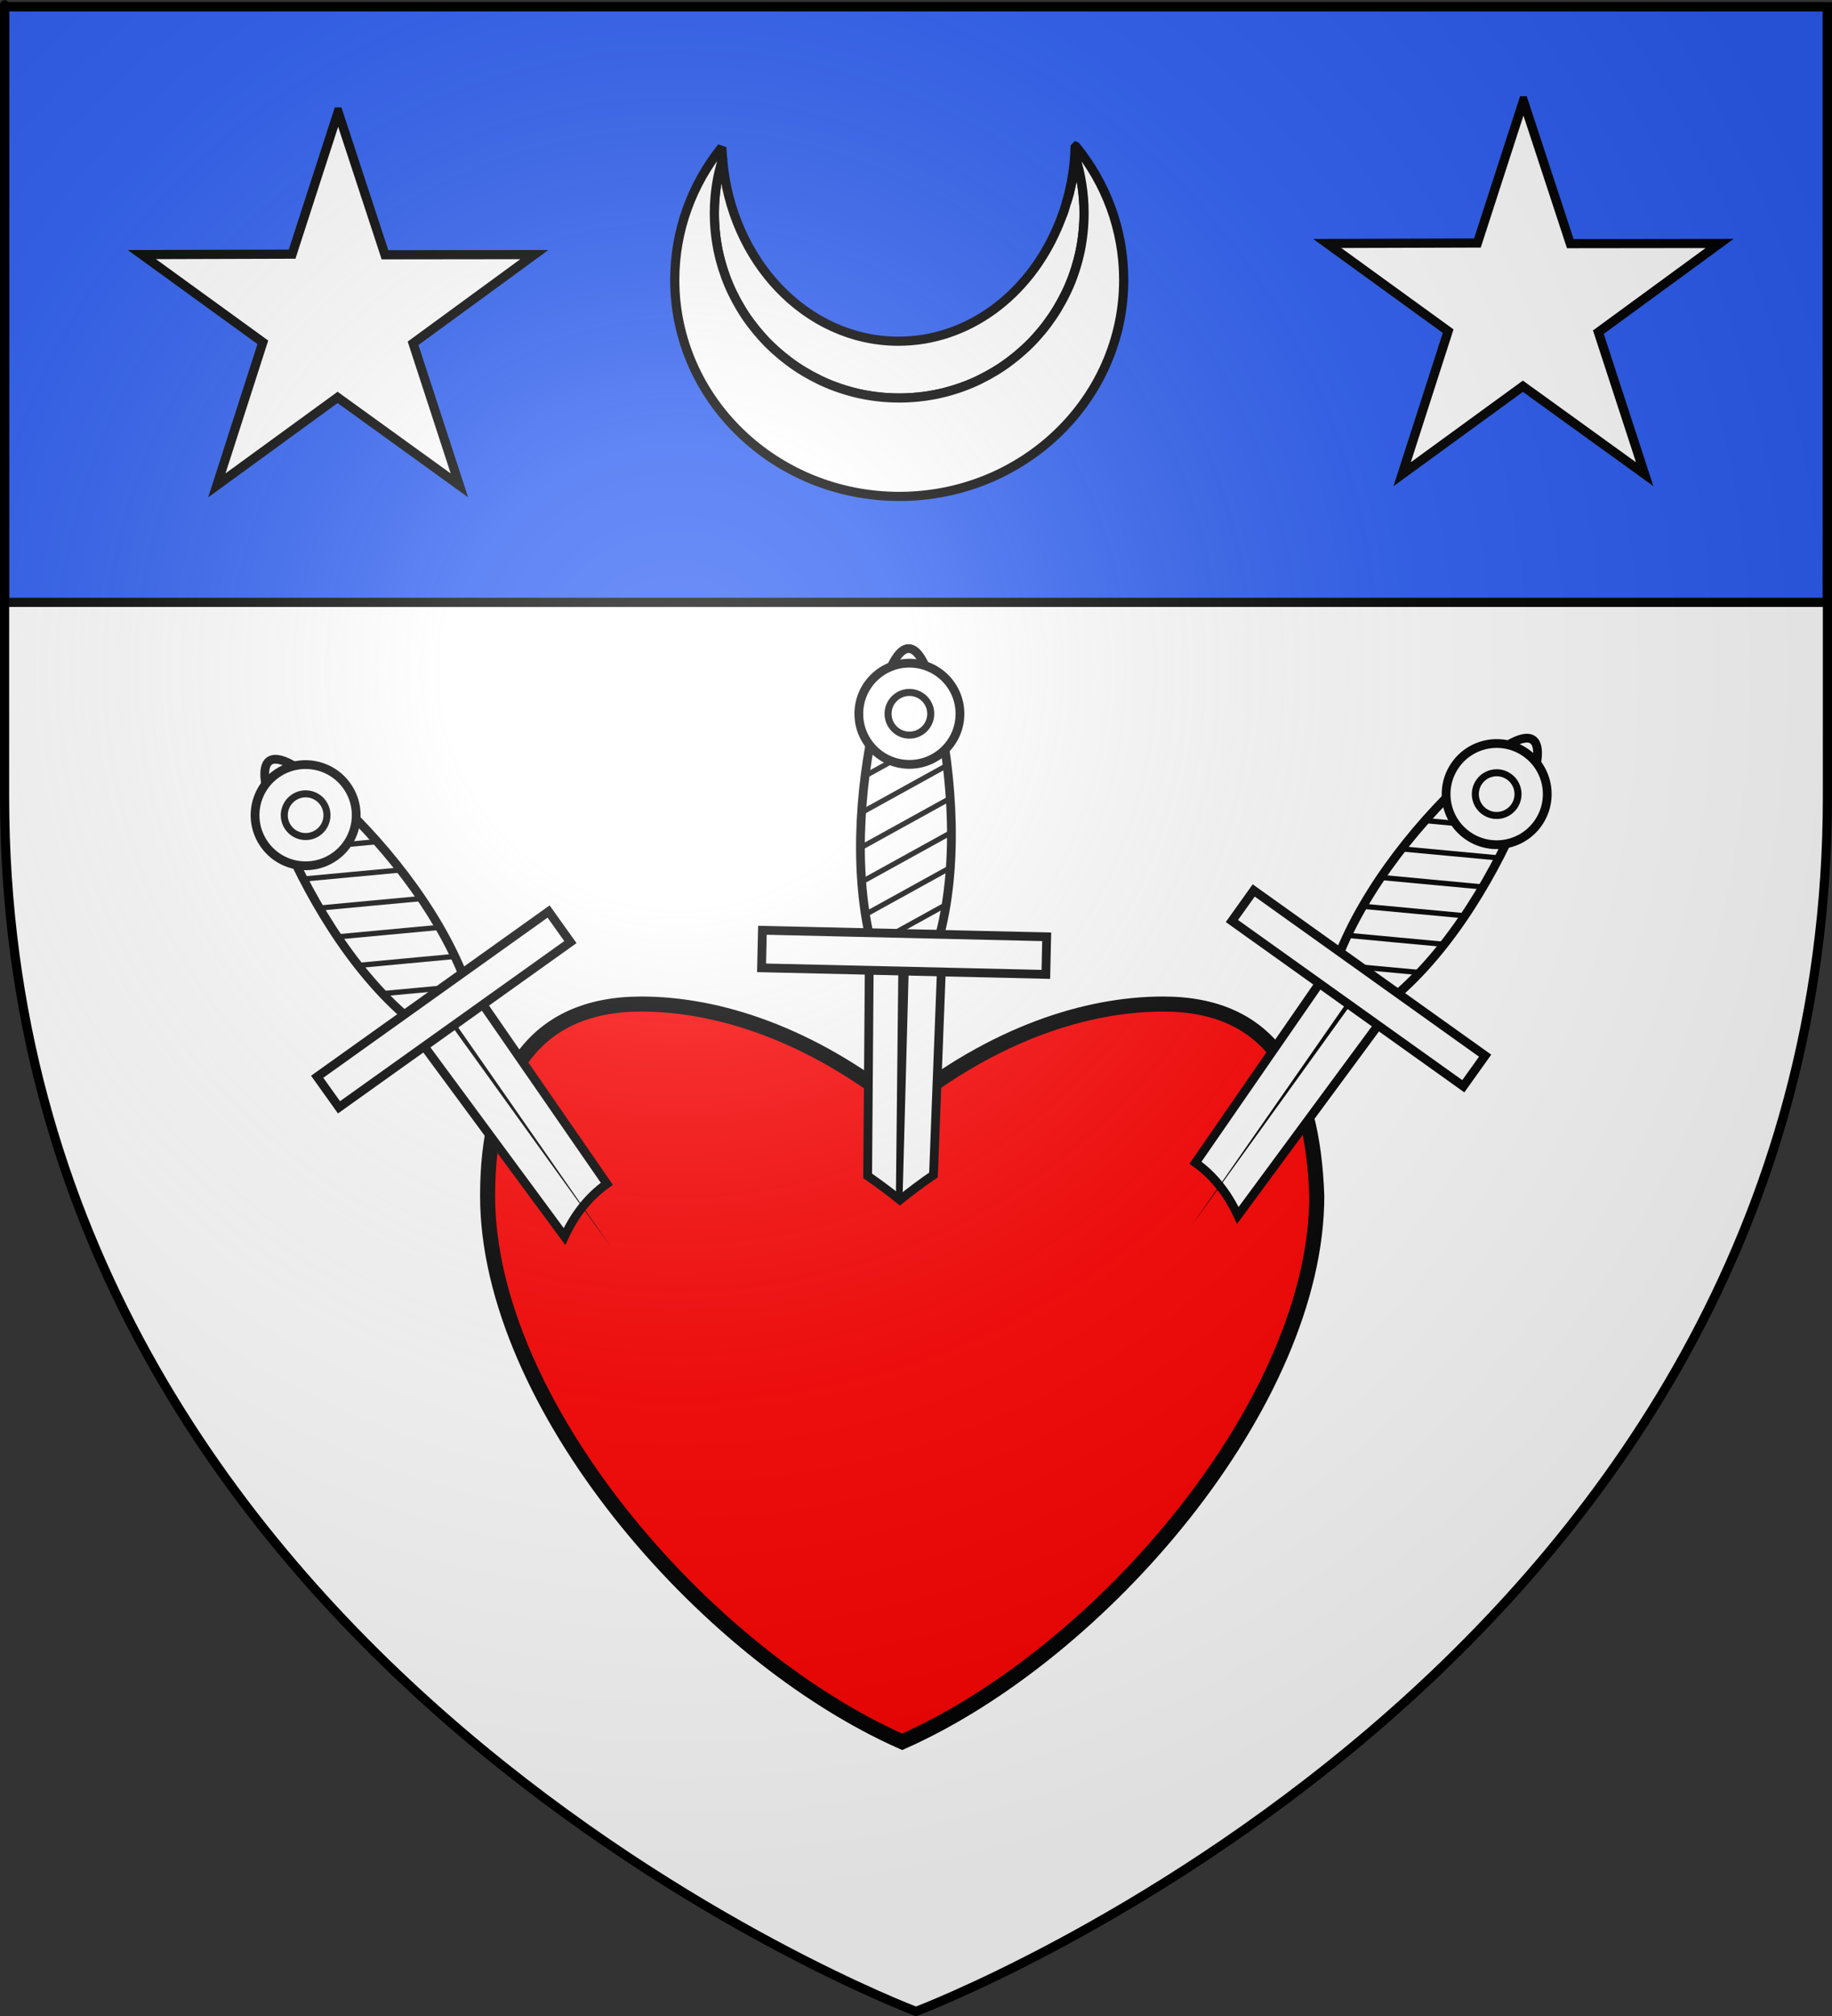
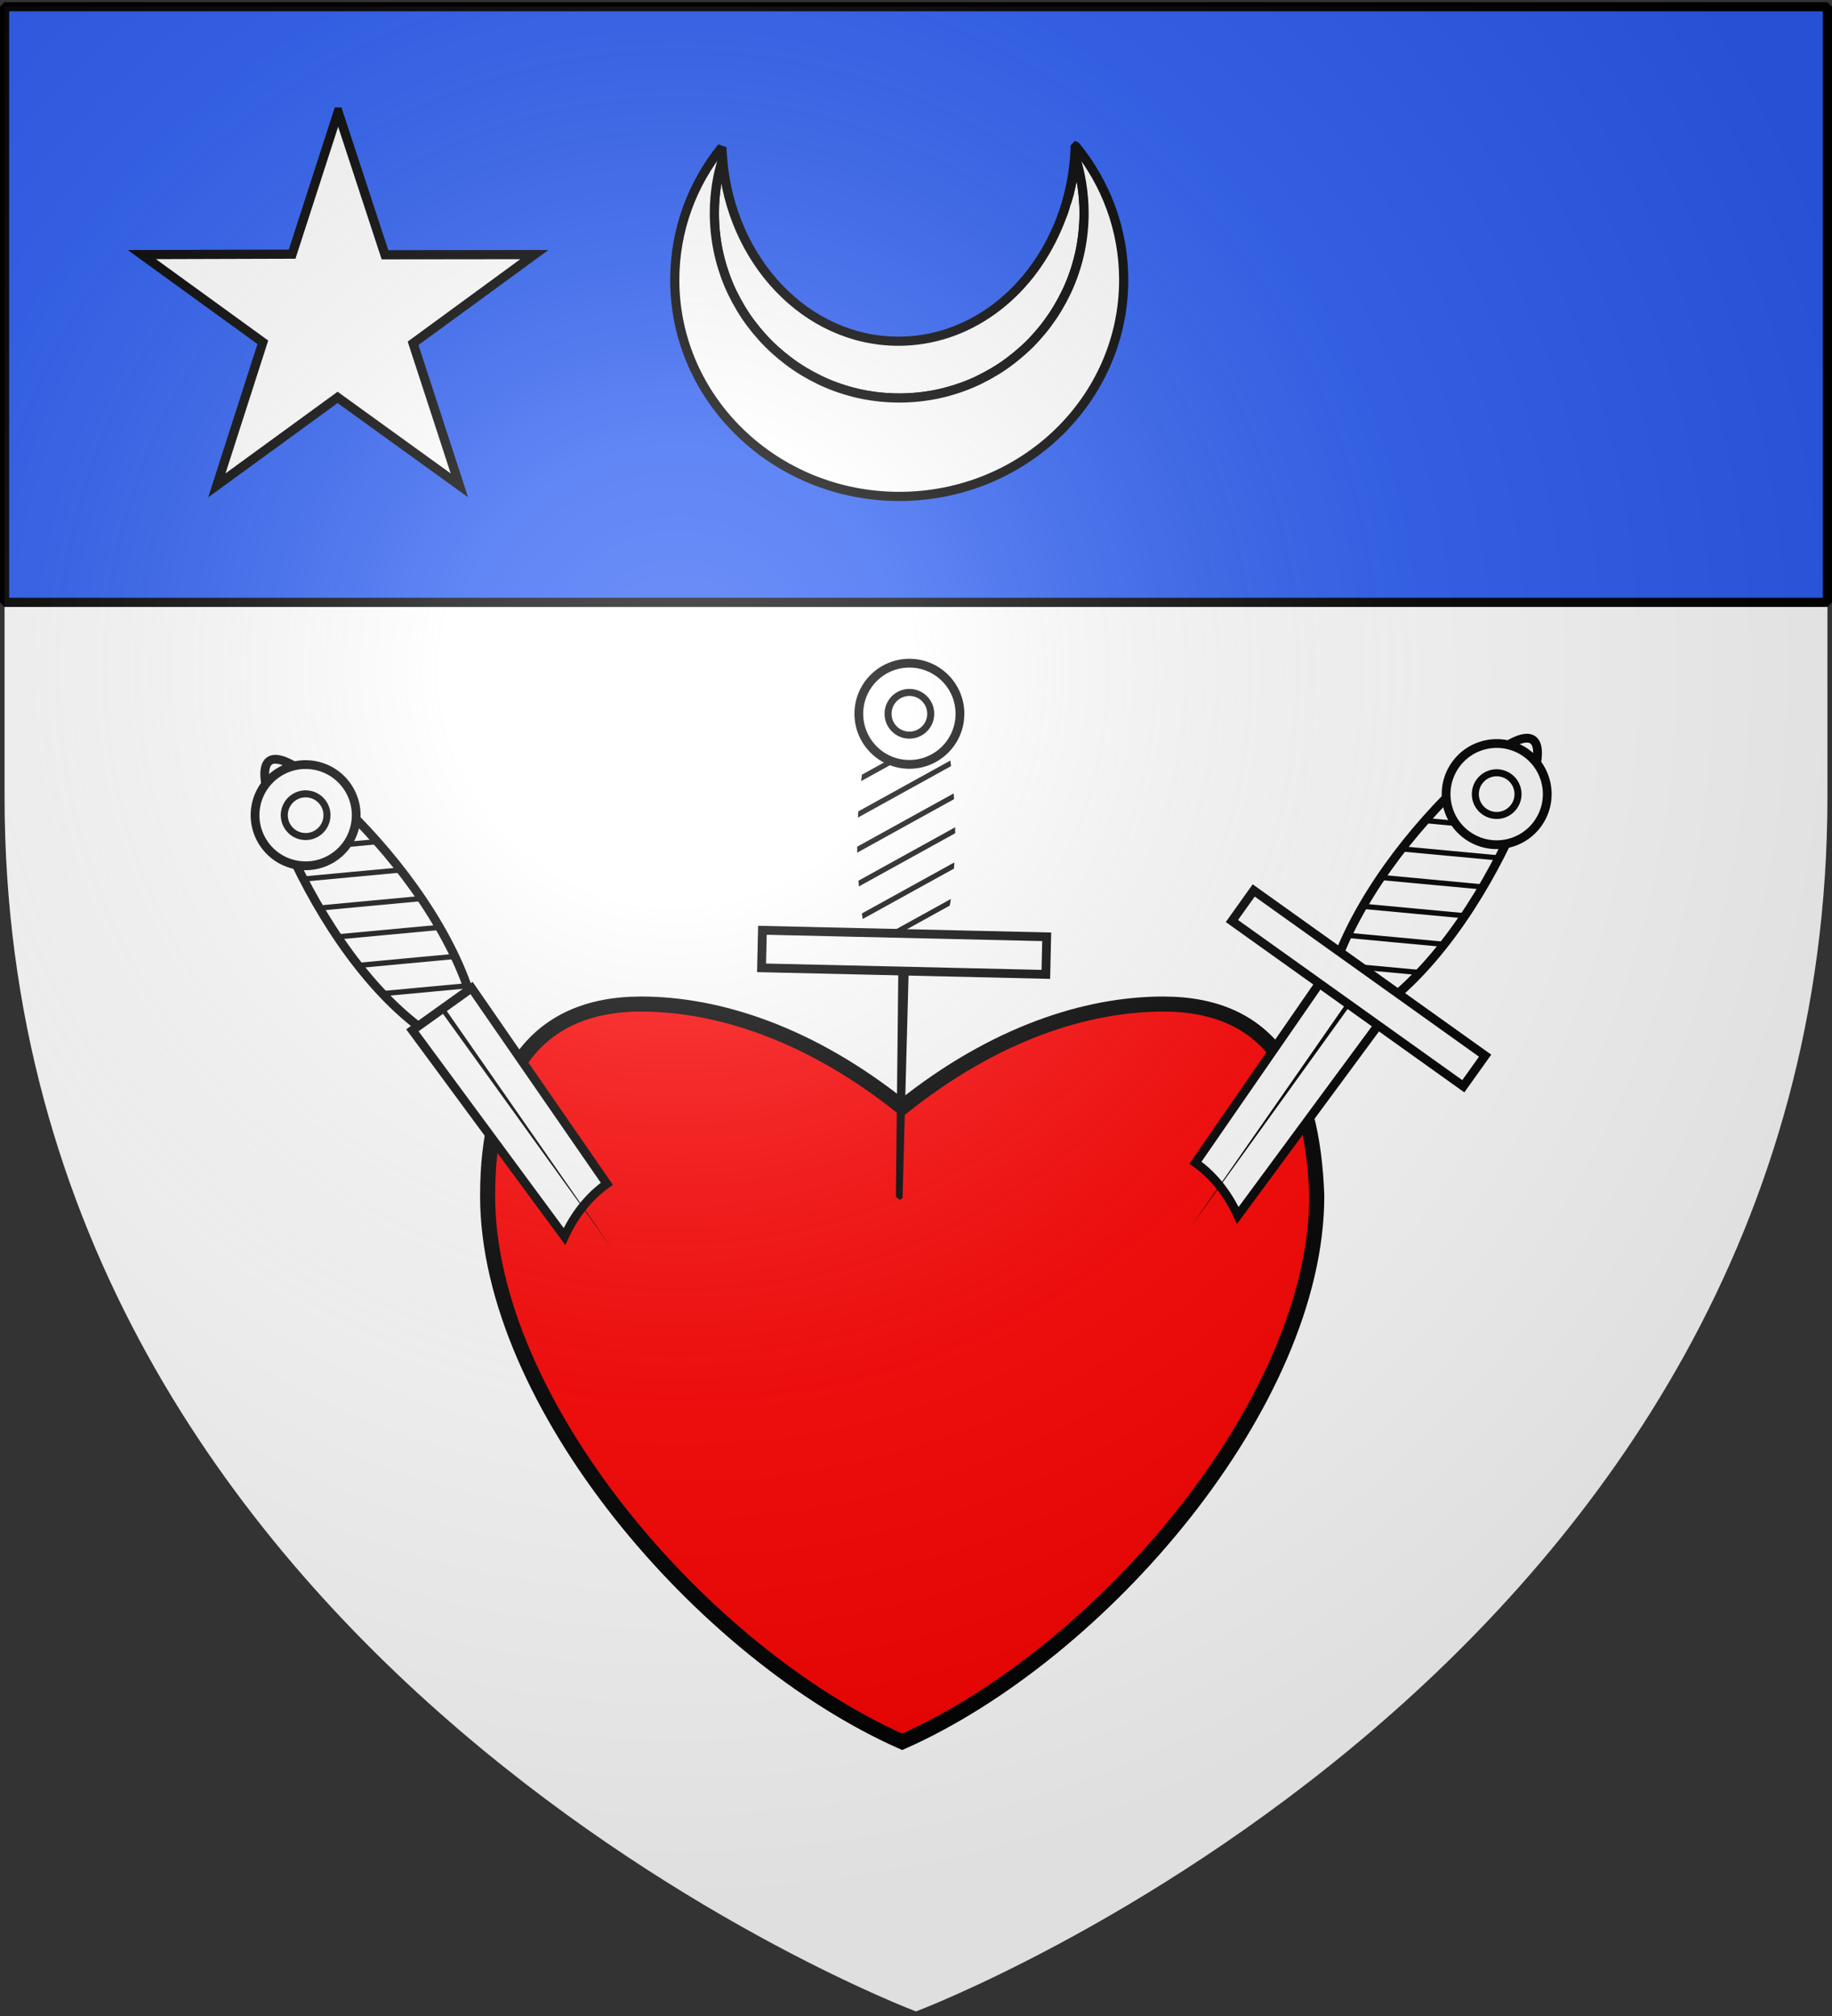
<svg xmlns="http://www.w3.org/2000/svg" xmlns:ns1="http://sodipodi.sourceforge.net/DTD/sodipodi-0.dtd" xmlns:ns2="http://www.inkscape.org/namespaces/inkscape" xmlns:xlink="http://www.w3.org/1999/xlink" height="660" width="600" version="1.0" id="svg2" ns1:version="0.32" ns2:version="0.48.2 r9819" ns1:docname="Arnould.svg" ns2:export-filename="/Users/olivier/Desktop/Blason Rouge/Blason_Vide_3D.png" ns2:export-xdpi="144" ns2:export-ydpi="144" ns2:output_extension="org.inkscape.output.svg.inkscape">
  <rect width="100%" height="100%" fill="#333333" stroke="none" />
  <ns1:namedview ns2:window-height="838" ns2:window-width="1440" ns2:pageshadow="2" ns2:pageopacity="0.0" guidetolerance="10.0" gridtolerance="10.0" objecttolerance="10.0" borderopacity="1.0" bordercolor="#666666" pagecolor="#ffffff" id="base" showgrid="false" height="660px" ns2:zoom="1.6434876" ns2:cx="244.41733" ns2:cy="517.25369" ns2:window-x="-8" ns2:window-y="-8" ns2:current-layer="layer3" showguides="true" ns2:guide-bbox="true" ns2:snap-intersection-line-segments="true" ns2:snap-intersection-grid-guide="false" ns2:object-nodes="true" ns2:window-maximized="1" />
  <desc id="desc4">Flag of Canton of Valais (Wallis)</desc>
  <defs id="defs6">
    <ns2:perspective ns1:type="inkscape:persp3d" ns2:vp_x="0 : 330 : 1" ns2:vp_y="0 : 1000 : 0" ns2:vp_z="600 : 330 : 1" ns2:persp3d-origin="300 : 220 : 1" id="perspective2643" />
    <linearGradient id="linearGradient2893">
      <stop style="stop-color:white;stop-opacity:0.314;" offset="0" id="stop2895" />
      <stop id="stop2897" offset="0.19" style="stop-color:white;stop-opacity:0.251;" />
      <stop style="stop-color:#6b6b6b;stop-opacity:0.125;" offset="0.6" id="stop2901" />
      <stop style="stop-color:black;stop-opacity:0.125;" offset="1" id="stop2899" />
    </linearGradient>
    <radialGradient ns2:collect="always" xlink:href="#linearGradient2893" id="radialGradient3163" gradientUnits="userSpaceOnUse" gradientTransform="matrix(1.353,0,0,1.349,-77.629,-85.747)" cx="221.445" cy="226.331" fx="221.445" fy="226.331" r="300" />
    <ns2:perspective id="perspective2484" ns2:persp3d-origin="372.04724 : 350.78739 : 1" ns2:vp_z="744.09448 : 526.18109 : 1" ns2:vp_y="0 : 1000 : 0" ns2:vp_x="0 : 526.18109 : 1" ns1:type="inkscape:persp3d" />
    <ns2:perspective id="perspective7366" ns2:persp3d-origin="372.04724 : 350.78739 : 1" ns2:vp_z="744.09448 : 526.18109 : 1" ns2:vp_y="0 : 1000 : 0" ns2:vp_x="0 : 526.18109 : 1" ns1:type="inkscape:persp3d" />
    <ns2:perspective id="perspective12168" ns2:persp3d-origin="372.04724 : 350.78739 : 1" ns2:vp_z="744.09448 : 526.18109 : 1" ns2:vp_y="0 : 1000 : 0" ns2:vp_x="0 : 526.18109 : 1" ns1:type="inkscape:persp3d" />
  </defs>
  <g ns2:groupmode="layer" id="layer3" ns2:label="Fond écu" style="display:inline">
    <path style="fill:#ffffff;fill-opacity:1;fill-rule:evenodd;stroke:none;stroke-width:1px;stroke-linecap:butt;stroke-linejoin:miter;stroke-opacity:1;display:inline" d="M 1.5 197.188 L 1.5 260.719 C 1.5 546.17 300 658.5 300 658.5 C 300 658.5 598.5 546.17 598.5 260.719 C 598.5 190.572 598.5 234.644 598.5 197.188 L 1.5 197.188 z " id="path11587" />
    <rect y="2.2" x="1.5" height="195" width="597" id="rect2532" style="opacity:1;fill:#2b5df2;fill-opacity:1;fill-rule:nonzero;stroke:#000000;stroke-width:3;stroke-linecap:round;stroke-linejoin:bevel;stroke-miterlimit:4;stroke-dasharray:none;stroke-dashoffset:0;stroke-opacity:1" />
    <path ns2:connector-curvature="0" style="opacity:0.9;fill:#ffffff;fill-opacity:1;fill-rule:evenodd;stroke:#000000;stroke-width:3;stroke-linejoin:bevel;stroke-miterlimit:4;stroke-opacity:1;stroke-dasharray:none" d="m 347.73,71.051 c 0.233,-0.62 0.502,-1.214 0.719,-1.844 0.238,-0.692 0.407,-1.422 0.625,-2.125 -0.402,1.344 -0.868,2.665 -1.344,3.969 z" id="path6446" />
    <path ns2:connector-curvature="0" style="opacity:1;fill:#ffffff;fill-opacity:1;fill-rule:evenodd;stroke:#000000;stroke-width:3;stroke-linejoin:bevel;stroke-miterlimit:4;stroke-opacity:1;stroke-dasharray:none" d="m 236.668,51.958 c -0.83,2.699 -1.522,5.468 -1.969,8.312 -0.485,3.089 -0.75,6.243 -0.75,9.469 0,2.089 0.106,4.152 0.312,6.188 0.207,2.035 0.503,4.029 0.906,6 0.404,1.971 0.91,3.917 1.5,5.812 0.59,1.896 1.265,3.751 2.031,5.562 0.767,1.811 1.63,3.565 2.562,5.281 0.933,1.716 1.943,3.389 3.031,5 1.089,1.611 2.265,3.16 3.5,4.656 1.235,1.496 2.536,2.942 3.906,4.312 1.37,1.37 2.817,2.672 4.312,3.906 1.496,1.235 3.045,2.411 4.656,3.5 1.611,1.089 3.284,2.099 5,3.031 1.716,0.933 3.47,1.796 5.281,2.562 1.811,0.767 3.667,1.441 5.562,2.031 1.896,0.59 3.842,1.096 5.812,1.5 1.971,0.404 3.965,0.699 6,0.906 2.035,0.207 4.098,0.312 6.188,0.312 2.089,0 4.153,-0.106 6.188,-0.312 2.035,-0.207 4.03,-0.503 6,-0.906 1.97,-0.404 3.917,-0.91 5.812,-1.5 1.895,-0.59 3.752,-1.265 5.562,-2.031 1.81,-0.767 3.566,-1.63 5.281,-2.562 1.715,-0.933 3.39,-1.943 5,-3.031 1.61,-1.089 3.161,-2.265 4.656,-3.5 1.495,-1.235 2.943,-2.536 4.312,-3.906 1.369,-1.37 2.673,-2.817 3.906,-4.312 1.234,-1.496 2.381,-3.045 3.469,-4.656 1.088,-1.611 2.099,-3.284 3.031,-5 0.932,-1.716 1.797,-3.47 2.562,-5.281 0.766,-1.811 1.442,-3.667 2.031,-5.562 0.59,-1.896 1.097,-3.842 1.5,-5.812 0.403,-1.971 0.7,-3.965 0.906,-6 0.207,-2.035 0.312,-4.098 0.312,-6.188 0,-3.226 -0.265,-6.379 -0.75,-9.469 -0.485,-3.089 -1.189,-6.115 -2.125,-9.031 -0.167,2.094 -0.414,4.154 -0.75,6.188 -0.336,2.033 -0.754,4.037 -1.25,6 -0.258,1.02 -0.607,2.001 -0.906,3 -0.063,0.219 -0.122,0.438 -0.188,0.656 -0.218,0.703 -0.387,1.433 -0.625,2.125 -0.217,0.63 -0.485,1.224 -0.719,1.844 -0.441,1.211 -0.935,2.389 -1.438,3.562 -0.018,0.043 -0.044,0.082 -0.062,0.125 -9.411,21.863 -29.11,36.969 -51.969,36.969 -30.172,-10e-6 -54.899,-26.269 -57.594,-59.75 z" id="path6448" />
    <path ns2:connector-curvature="0" style="opacity:1;fill:#ffffff;fill-opacity:1;fill-rule:evenodd;stroke:#000000;stroke-width:3;stroke-linejoin:bevel;stroke-miterlimit:4;stroke-opacity:1;stroke-dasharray:none" d="m 352.136,47.645 c -0.149,6.549 -1.159,12.842 -2.875,18.781 0.3,-0.999 0.648,-1.98 0.906,-3 0.496,-1.963 0.914,-3.967 1.25,-6 0.336,-2.033 0.583,-4.093 0.75,-6.188 0.936,2.917 1.64,5.942 2.125,9.031 0.485,3.089 0.75,6.243 0.75,9.469 0,2.089 -0.106,4.152 -0.312,6.188 -0.207,2.035 -0.503,4.029 -0.906,6 -0.403,1.971 -0.91,3.917 -1.5,5.812 -0.59,1.896 -1.265,3.751 -2.031,5.562 -0.766,1.811 -1.631,3.565 -2.562,5.281 -0.932,1.716 -1.943,3.389 -3.031,5 -1.088,1.611 -2.235,3.16 -3.469,4.656 -1.234,1.496 -2.537,2.942 -3.906,4.312 -1.369,1.37 -2.818,2.672 -4.312,3.906 -1.495,1.235 -3.046,2.411 -4.656,3.5 -1.61,1.089 -3.285,2.099 -5,3.031 -1.715,0.933 -3.471,1.796 -5.281,2.562 -1.81,0.767 -3.667,1.441 -5.562,2.031 -1.895,0.59 -3.842,1.096 -5.812,1.5 -1.97,0.404 -3.965,0.699 -6,0.906 -2.035,0.207 -4.098,0.312 -6.188,0.312 -2.089,0 -4.152,-0.106 -6.188,-0.312 -2.035,-0.207 -4.029,-0.503 -6,-0.906 -1.971,-0.404 -3.917,-0.91 -5.812,-1.5 -1.896,-0.59 -3.751,-1.265 -5.562,-2.031 -1.811,-0.767 -3.565,-1.63 -5.281,-2.562 -1.716,-0.933 -3.389,-1.943 -5,-3.031 -1.611,-1.089 -3.16,-2.265 -4.656,-3.5 -1.496,-1.235 -2.942,-2.536 -4.312,-3.906 -1.37,-1.37 -2.672,-2.817 -3.906,-4.312 -1.235,-1.496 -2.411,-3.045 -3.5,-4.656 -1.089,-1.611 -2.099,-3.284 -3.031,-5 -0.933,-1.716 -1.796,-3.47 -2.562,-5.281 -0.767,-1.811 -1.441,-3.667 -2.031,-5.562 -0.59,-1.896 -1.096,-3.842 -1.5,-5.812 -0.404,-1.971 -0.699,-3.965 -0.906,-6 -0.207,-2.035 -0.312,-4.098 -0.312,-6.188 0,-3.226 0.265,-6.379 0.75,-9.469 0.446,-2.844 1.139,-5.613 1.969,-8.312 -0.1,-1.246 -0.243,-2.484 -0.281,-3.75 -9.662,12.001 -15.406,27.08 -15.406,43.437 0,39.138 32.944,70.875 73.531,70.875 40.587,0 73.5,-31.737 73.5,-70.875 0,-16.618 -5.934,-31.908 -15.875,-44 z" id="path6450" />
    <path ns2:connector-curvature="0" d="m 110.74,36.661 15.345,46.749 48.92,-0.057 -39.719,29.04 15.171,46.508 -39.893,-28.801 -39.544,28.801 15.063,-46.84 -39.611,-28.709 49.203,-0.148 15.063,-46.543 z" style="fill:#ffffff;fill-opacity:1;stroke:#000000;stroke-width:3;stroke-miterlimit:4;stroke-opacity:1;stroke-dasharray:none;stroke-dashoffset:0;display:inline" id="path8347" />
-     <path ns2:connector-curvature="0" d="m 498.939,33.01 15.345,46.749 48.92,-0.057 -39.719,29.04 15.171,46.508 -39.893,-28.801 -39.544,28.801 15.063,-46.84 -39.611,-28.709 49.203,-0.148 15.063,-46.543 z" style="fill:#ffffff;fill-opacity:1;stroke:#000000;stroke-width:3;stroke-miterlimit:4;stroke-opacity:1;stroke-dasharray:none;stroke-dashoffset:0;display:inline" id="path8347-1" />
    <path style="fill:#ff0000;fill-rule:evenodd;stroke:#000000;stroke-width:4.929;stroke-linecap:butt;stroke-linejoin:miter;stroke-miterlimit:4;stroke-opacity:1;stroke-dasharray:none;display:inline" id="path3160-4" d="m 295.477,362.522 c 0,0 0,0 0,0 -30.174,-24.153 -60.347,-33.814 -85.492,-33.814 -35.202,0 -50.289,24.153 -50.289,62.797 0,67.628 70.405,149.748 135.781,178.731 65.376,-28.983 135.781,-111.103 135.781,-178.731 -1.356,-38.645 -15.087,-62.797 -50.289,-62.797 -25.145,0 -55.318,9.661 -85.492,33.814 z" ns2:connector-curvature="0" />
-     <path ns2:connector-curvature="0" d="m 306.786,230.488 c -5.324,-24.061 -12.759,-24.231 -18.894,-0.434 -6.135,23.797 -8.537,53.208 -2.925,77.275 5.612,24.067 15.634,24.297 22.344,0.513 6.71,-23.784 4.799,-53.294 -0.525,-77.355 z" style="fill:#ffffff;fill-opacity:1;fill-rule:nonzero;stroke:#000000;stroke-width:2.876;stroke-miterlimit:4;stroke-opacity:1;stroke-dasharray:none" id="rect4549-54" />
    <path ns2:connector-curvature="0" d="m 304.485,218.649 c 0.211,0.548 0.418,1.088 0.61,1.632 l -18.265,10.081 c 0.197,-0.765 0.404,-1.525 0.61,-2.287 l 17.045,-9.425 z m 2.941,9.74 c 0.139,0.577 0.276,1.157 0.41,1.735 l -23.892,13.206 c 0.139,-0.742 0.281,-1.48 0.429,-2.22 l 23.054,-12.722 z m 2.158,10.154 c 0.111,0.596 0.231,1.191 0.337,1.788 l -27.898,15.397 c 0.085,-0.707 0.171,-1.41 0.264,-2.115 l 27.297,-15.069 z m 1.666,10.448 c 0.08,0.607 0.154,1.214 0.228,1.821 l -30.502,16.848 c 0.036,-0.676 0.075,-1.354 0.118,-2.029 l 30.156,-16.64 z m 1.083,10.759 c 0.045,0.625 0.098,1.247 0.137,1.873 l -31.722,17.521 c -0.009,-0.655 -0.007,-1.305 -0.009,-1.96 l 31.595,-17.434 z m 0.483,11.086 c 0.007,0.651 0.009,1.308 0.009,1.96 l -31.54,17.417 c -0.052,-0.628 -0.092,-1.262 -0.136,-1.891 l 31.668,-17.486 z m -0.264,11.501 c -0.039,0.677 -0.072,1.353 -0.118,2.029 l -29.865,16.485 c -0.041,-0.209 -0.087,-0.424 -0.129,-0.632 -0.059,-0.392 -0.115,-0.78 -0.171,-1.173 l 30.283,-16.709 z m -1.12,11.967 c -0.124,0.718 -0.246,1.443 -0.373,2.167 l -26.332,14.552 c -0.15,-0.578 -0.291,-1.154 -0.428,-1.736 l 27.133,-14.983 z" style="fill:#000000;fill-opacity:1;fill-rule:nonzero;stroke:none" id="path16111-3" />
    <g id="g4142" transform="translate(856.945,-202.133)">
-       <path id="rect2770" d="m -572.219,513.156 -0.562,73.938 c 3.513,2.432 7.041,5.056 10.562,7.875 3.668,-2.936 7.341,-5.671 11,-8.188 l 2.812,-73.062 -23.812,-0.562 z" style="fill:#ffffff;fill-opacity:1;fill-rule:nonzero;stroke:#000000;stroke-width:2.876;stroke-miterlimit:4;stroke-opacity:1" ns2:connector-curvature="0" />
      <path ns2:connector-curvature="0" id="path2773-24" d="m -562.688,515.375 -0.844,78.562 c 0.436,0.343 0.876,0.682 1.312,1.031 0.293,-0.234 0.582,-0.456 0.875,-0.688 l 2.125,-78.812 -3.469,-0.094 z" style="fill:#000000;fill-opacity:1;fill-rule:evenodd;stroke:none;display:inline" />
    </g>
    <rect width="93.105" height="12.296" x="-349.674" y="298.652" style="fill:#ffffff;fill-opacity:1;fill-rule:nonzero;stroke:#000000;stroke-width:2.876;stroke-miterlimit:4;stroke-opacity:1;stroke-dasharray:none" id="rect1882-3" transform="matrix(-1,-0.023,-0.023,1,0,0)" />
    <path id="path5443-4" style="fill:#ffffff;fill-opacity:1;fill-rule:nonzero;stroke:#000000;stroke-width:2.876;stroke-miterlimit:4;stroke-opacity:1;stroke-dasharray:none" d="m 281.281,233.3 c -0.214,9.145 7.029,16.731 16.175,16.941 9.145,0.21 16.729,-7.036 16.935,-16.181 0.214,-9.145 -7.029,-16.731 -16.175,-16.941 -9.145,-0.21 -16.729,7.036 -16.935,16.181 l 0,0 z" ns2:connector-curvature="0" />
    <path id="path5441-11" style="fill:#ffffff;fill-opacity:1;fill-rule:nonzero;stroke:#000000;stroke-width:2.301;stroke-miterlimit:4;stroke-opacity:1;stroke-dasharray:none" d="m 290.849,233.519 c -0.09,3.86 2.967,7.062 6.827,7.15 3.86,0.089 7.061,-2.969 7.148,-6.829 0.09,-3.86 -2.967,-7.062 -6.827,-7.15 -3.86,-0.089 -7.061,2.969 -7.148,6.829 l 0,0 z" ns2:connector-curvature="0" />
    <g id="g4046" transform="translate(653.488,8.518)">
      <path id="rect4549-1-8" style="fill:#ffffff;fill-opacity:1;fill-rule:nonzero;stroke:#000000;stroke-width:2.876;stroke-miterlimit:4;stroke-opacity:1;stroke-dasharray:none" d="m -154.116,253.856 c 9.13,-22.889 3.079,-27.211 -15.379,-10.985 -18.457,16.226 -36.984,39.194 -45.88,62.25 -8.896,23.056 -0.738,28.883 18.187,12.991 18.925,-15.892 33.942,-41.367 43.072,-64.256 z" ns2:connector-curvature="0" />
      <g transform="translate(-507.744,-462.336)" id="g4042">
        <path ns2:connector-curvature="0" style="fill:#ffffff;fill-opacity:1;fill-rule:nonzero;stroke:#000000;stroke-width:2.876;stroke-miterlimit:4;stroke-opacity:1" d="m 290.094,770.375 -44.312,64.094 c 5.96,4.23 10.517,10.052 13.875,17.25 l 49.812,-67.5 -19.375,-13.844 z" id="rect2770-8" />
        <path id="path2773-57" style="fill:#000000;fill-opacity:1;fill-rule:evenodd;stroke:none" d="m 299.562,778.658 -55.262,76.702 54.005,-77.6 1.258,0.898 z" ns2:connector-curvature="0" />
      </g>
      <path id="path16111-6-7" style="fill:#000000;fill-opacity:1;fill-rule:nonzero;stroke:none" d="m -149.36,242.772 c -0.133,0.572 -0.266,1.135 -0.414,1.692 l -20.772,-1.937 c 0.594,-0.522 1.192,-1.034 1.791,-1.548 l 19.395,1.793 z m -3.047,9.708 c -0.21,0.555 -0.423,1.112 -0.637,1.665 l -27.183,-2.518 c 0.532,-0.535 1.064,-1.066 1.603,-1.594 l 26.217,2.447 z m -3.926,9.61 c -0.243,0.555 -0.479,1.115 -0.727,1.667 l -31.727,-2.959 c 0.468,-0.537 0.934,-1.069 1.408,-1.601 l 31.046,2.892 z m -4.499,9.576 c -0.275,0.546 -0.555,1.09 -0.836,1.634 l -34.696,-3.225 c 0.41,-0.538 0.823,-1.077 1.239,-1.611 l 34.293,3.202 z m -5.155,9.505 c -0.314,0.543 -0.621,1.086 -0.94,1.626 l -36.084,-3.354 c 0.361,-0.546 0.728,-1.083 1.095,-1.626 l 35.929,3.354 z m -5.836,9.438 c -0.361,0.543 -0.728,1.087 -1.095,1.626 l -35.875,-3.338 c 0.31,-0.549 0.634,-1.095 0.951,-1.64 l 36.019,3.352 z m -6.687,9.361 c -0.412,0.538 -0.82,1.078 -1.239,1.611 l -33.965,-3.166 c 0.084,-0.196 0.166,-0.4 0.249,-0.596 0.172,-0.357 0.343,-0.71 0.518,-1.066 l 34.437,3.216 z m -7.656,9.265 c -0.507,0.524 -1.015,1.055 -1.527,1.582 l -29.957,-2.778 c 0.201,-0.562 0.408,-1.118 0.623,-1.676 l 30.862,2.872 z" ns2:connector-curvature="0" />
      <rect transform="matrix(-0.814,-0.581,-0.581,0.814,0,0)" id="rect1882-18-7" style="fill:#ffffff;fill-opacity:1;fill-rule:nonzero;stroke:#000000;stroke-width:2.876;stroke-miterlimit:4;stroke-opacity:1;stroke-dasharray:none" y="371.415" x="-59.825" height="12.296" width="93.105" />
      <path ns2:connector-curvature="0" d="m -176.786,241.836 c -5.32,7.442 -3.598,17.788 3.846,23.105 7.444,5.317 17.789,3.591 23.104,-3.855 5.32,-7.442 3.598,-17.788 -3.846,-23.105 -7.444,-5.317 -17.789,-3.591 -23.104,3.855 l 0,0 z" style="fill:#ffffff;fill-opacity:1;fill-rule:nonzero;stroke:#000000;stroke-width:2.876;stroke-miterlimit:4;stroke-opacity:1;stroke-dasharray:none" id="path5443-9-9" />
      <path ns2:connector-curvature="0" d="m -168.998,247.399 c -2.245,3.141 -1.519,7.508 1.623,9.752 3.142,2.244 7.508,1.516 9.751,-1.627 2.245,-3.141 1.519,-7.508 -1.623,-9.752 -3.142,-2.244 -7.508,-1.516 -9.751,1.627 l 0,0 z" style="fill:#ffffff;fill-opacity:1;fill-rule:nonzero;stroke:#000000;stroke-width:2.301;stroke-miterlimit:4;stroke-opacity:1;stroke-dasharray:none" id="path5441-27-3" />
    </g>
    <g style="display:inline" id="g4046-1" transform="matrix(-1,0,0,1,-63.214,15.419)">
      <path id="rect4549-1-8-9" style="fill:#ffffff;fill-opacity:1;fill-rule:nonzero;stroke:#000000;stroke-width:2.876;stroke-miterlimit:4;stroke-opacity:1;stroke-dasharray:none" d="m -154.116,253.856 c 9.13,-22.889 3.079,-27.211 -15.379,-10.985 -18.457,16.226 -36.984,39.194 -45.88,62.25 -8.896,23.056 -0.738,28.883 18.187,12.991 18.925,-15.892 33.942,-41.367 43.072,-64.256 z" ns2:connector-curvature="0" />
      <g transform="translate(-507.744,-462.336)" id="g4042-8">
        <path ns2:connector-curvature="0" style="fill:#ffffff;fill-opacity:1;fill-rule:nonzero;stroke:#000000;stroke-width:2.876;stroke-miterlimit:4;stroke-opacity:1" d="m 290.094,770.375 -44.312,64.094 c 5.96,4.23 10.517,10.052 13.875,17.25 l 49.812,-67.5 -19.375,-13.844 z" id="rect2770-8-6" />
        <path id="path2773-57-5" style="fill:#000000;fill-opacity:1;fill-rule:evenodd;stroke:none" d="m 299.562,778.658 -55.262,76.702 54.005,-77.6 1.258,0.898 z" ns2:connector-curvature="0" />
      </g>
      <path id="path16111-6-7-0" style="fill:#000000;fill-opacity:1;fill-rule:nonzero;stroke:none" d="m -149.36,242.772 c -0.133,0.572 -0.266,1.135 -0.414,1.692 l -20.772,-1.937 c 0.594,-0.522 1.192,-1.034 1.791,-1.548 l 19.395,1.793 z m -3.047,9.708 c -0.21,0.555 -0.423,1.112 -0.637,1.665 l -27.183,-2.518 c 0.532,-0.535 1.064,-1.066 1.603,-1.594 l 26.217,2.447 z m -3.926,9.61 c -0.243,0.555 -0.479,1.115 -0.727,1.667 l -31.727,-2.959 c 0.468,-0.537 0.934,-1.069 1.408,-1.601 l 31.046,2.892 z m -4.499,9.576 c -0.275,0.546 -0.555,1.09 -0.836,1.634 l -34.696,-3.225 c 0.41,-0.538 0.823,-1.077 1.239,-1.611 l 34.293,3.202 z m -5.155,9.505 c -0.314,0.543 -0.621,1.086 -0.94,1.626 l -36.084,-3.354 c 0.361,-0.546 0.728,-1.083 1.095,-1.626 l 35.929,3.354 z m -5.836,9.438 c -0.361,0.543 -0.728,1.087 -1.095,1.626 l -35.875,-3.338 c 0.31,-0.549 0.634,-1.095 0.951,-1.64 l 36.019,3.352 z m -6.687,9.361 c -0.412,0.538 -0.82,1.078 -1.239,1.611 l -33.965,-3.166 c 0.084,-0.196 0.166,-0.4 0.249,-0.596 0.172,-0.357 0.343,-0.71 0.518,-1.066 l 34.437,3.216 z m -7.656,9.265 c -0.507,0.524 -1.015,1.055 -1.527,1.582 l -29.957,-2.778 c 0.201,-0.562 0.408,-1.118 0.623,-1.676 l 30.862,2.872 z" ns2:connector-curvature="0" />
-       <rect transform="matrix(-0.814,-0.581,-0.581,0.814,0,0)" id="rect1882-18-7-2" style="fill:#ffffff;fill-opacity:1;fill-rule:nonzero;stroke:#000000;stroke-width:2.876;stroke-miterlimit:4;stroke-opacity:1;stroke-dasharray:none" y="371.415" x="-59.825" height="12.296" width="93.105" />
      <path ns2:connector-curvature="0" d="m -176.786,241.836 c -5.32,7.442 -3.598,17.788 3.846,23.105 7.444,5.317 17.789,3.591 23.104,-3.855 5.32,-7.442 3.598,-17.788 -3.846,-23.105 -7.444,-5.317 -17.789,-3.591 -23.104,3.855 l 0,0 z" style="fill:#ffffff;fill-opacity:1;fill-rule:nonzero;stroke:#000000;stroke-width:2.876;stroke-miterlimit:4;stroke-opacity:1;stroke-dasharray:none" id="path5443-9-9-8" />
      <path ns2:connector-curvature="0" d="m -168.998,247.399 c -2.245,3.141 -1.519,7.508 1.623,9.752 3.142,2.244 7.508,1.516 9.751,-1.627 2.245,-3.141 1.519,-7.508 -1.623,-9.752 -3.142,-2.244 -7.508,-1.516 -9.751,1.627 l 0,0 z" style="fill:#ffffff;fill-opacity:1;fill-rule:nonzero;stroke:#000000;stroke-width:2.301;stroke-miterlimit:4;stroke-opacity:1;stroke-dasharray:none" id="path5441-27-3-6" />
    </g>
  </g>
  <g ns2:groupmode="layer" id="layer4" ns2:label="Meubles" style="display:inline" />
  <g ns2:groupmode="layer" id="layer2" ns2:label="Reflet final" ns1:insensitive="true" style="display:inline">
    <path ns1:nodetypes="cccccc" d="M 300,658.5 C 300,658.5 598.5,546.18 598.5,260.728 C 598.5,-24.723 598.5,2.176 598.5,2.176 L 1.5,2.176 L 1.5,260.728 C 1.5,546.18 300,658.5 300,658.5 z" style="opacity:1;fill:url(#radialGradient3163);fill-opacity:1;fill-rule:evenodd;stroke:none;stroke-width:1px;stroke-linecap:butt;stroke-linejoin:miter;stroke-opacity:1" id="path2875" ns2:export-xdpi="144" ns2:export-ydpi="144" />
  </g>
  <g ns2:groupmode="layer" id="layer1" ns2:label="Contour final" style="display:inline" ns1:insensitive="true">
-     <path ns1:nodetypes="cccccc" d="M 300,658.5 C 300,658.5 1.5,546.18 1.5,260.728 C 1.5,-24.723 1.5,2.176 1.5,2.176 L 598.5,2.176 L 598.5,260.728 C 598.5,546.18 300,658.5 300,658.5 z" style="opacity:1;fill:none;fill-opacity:1;fill-rule:evenodd;stroke:#000000;stroke-width:3;stroke-linecap:butt;stroke-linejoin:miter;stroke-miterlimit:4;stroke-dasharray:none;stroke-opacity:1" id="path1411" ns2:export-xdpi="144" ns2:export-ydpi="144" />
-   </g>
+     </g>
</svg>